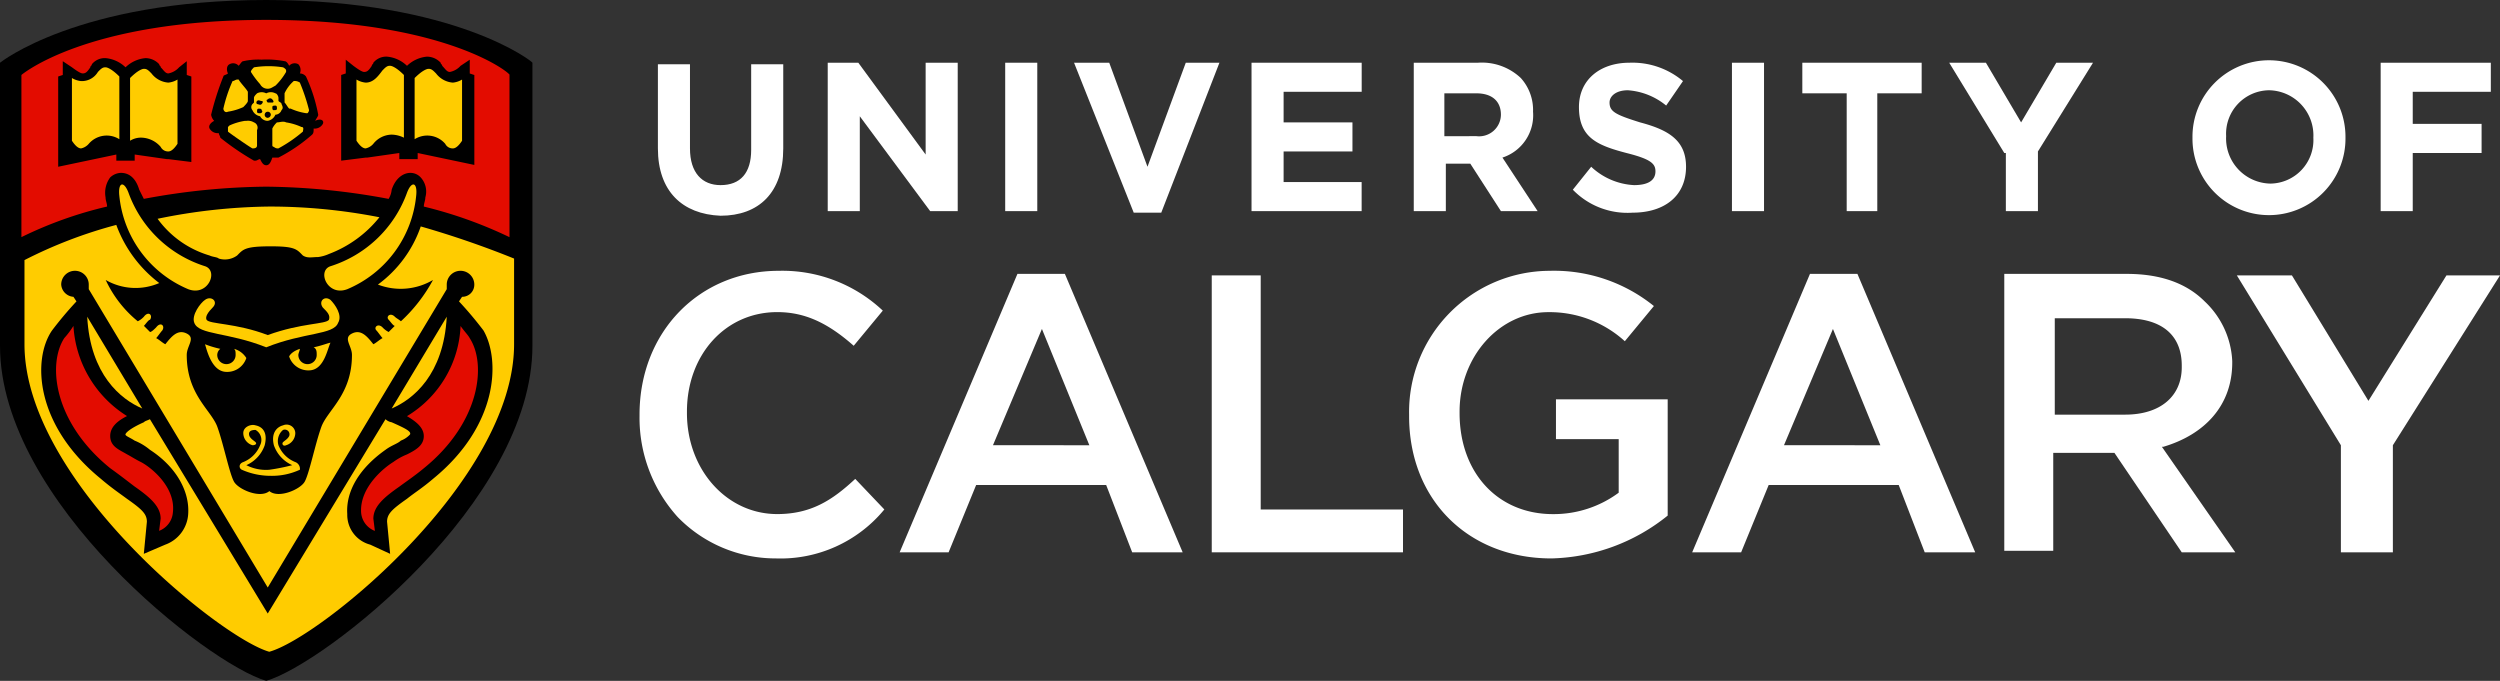
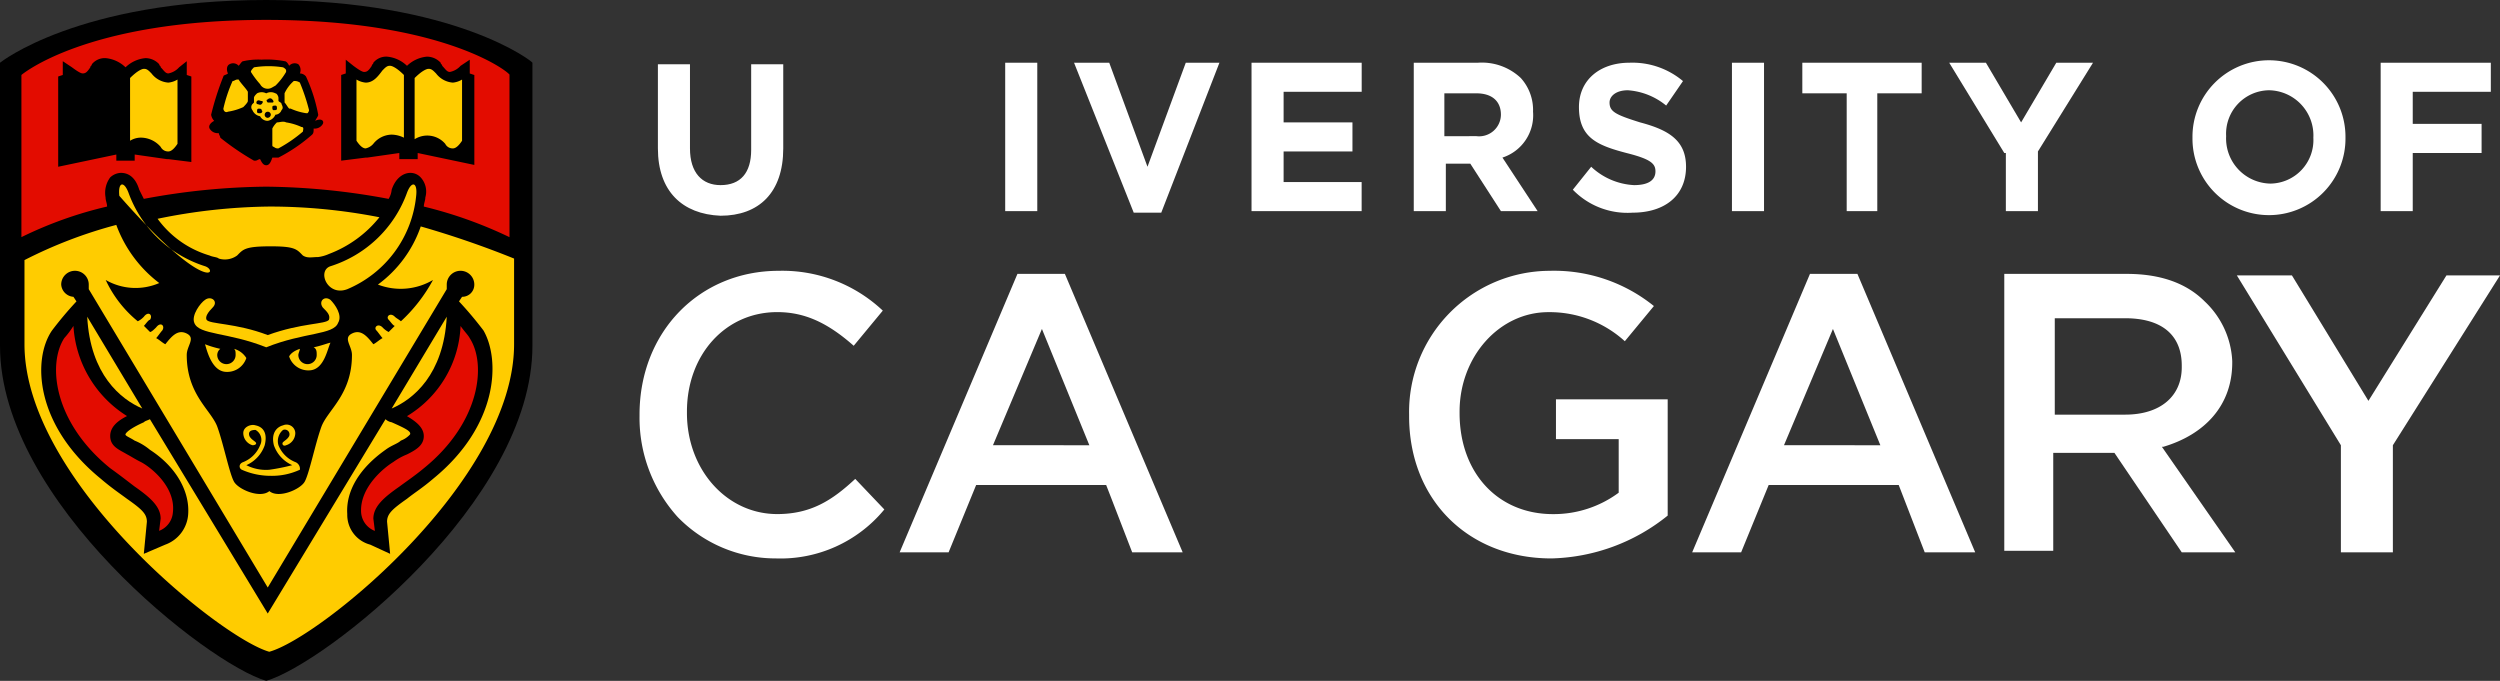
<svg xmlns="http://www.w3.org/2000/svg" width="226" height="61.548" viewBox="0 0 226 61.548">
  <rect x="0" y="0" width="226" height="61.548" fill="#333333" stroke="none" />
  <g id="UCalgary" transform="translate(-18.3 -18.8)">
    <path id="Path_420" data-name="Path 420" d="M42.366,18.8C25.354,18.8,18.3,24.471,18.3,24.471V50.058c0,14.108,18.81,28.769,24.066,30.29,5.256-1.521,24.066-16.182,24.066-30.29V24.471C66.571,24.471,59.517,18.8,42.366,18.8Z" transform="translate(0 0)" />
    <g id="Group_42" data-name="Group 42" transform="translate(20.513 24.747)">
-       <path id="Path_421" data-name="Path 421" d="M35.8,48" transform="translate(-13.809 -13.561)" fill="#fc0" />
      <g id="Group_29" data-name="Group 29" transform="translate(15.297 21.017)">
        <g id="Group_28" data-name="Group 28" transform="translate(1.023 4.018)">
          <path id="Path_422" data-name="Path 422" d="M34.328,41.715c.138.138.138.277.138.553a.83.83,0,1,1-1.66,0,.719.719,0,0,1,.277-.553A9.114,9.114,0,0,1,31.7,41.3c.138.415.553,2.351,1.8,2.49a1.824,1.824,0,0,0,1.936-1.245A1.916,1.916,0,0,0,34.328,41.715Z" transform="translate(-31.7 -41.162)" fill="#fc0" />
          <path id="Path_423" data-name="Path 423" d="M39.413,41.615c.277.138.277.415.277.692a.83.83,0,1,1-1.66,0c0-.138.138-.415.138-.553-.83.277-.968.692-.968.692a1.824,1.824,0,0,0,1.936,1.245c1.245-.138,1.521-1.936,1.8-2.49C40.8,41.2,40.1,41.477,39.413,41.615Z" transform="translate(-29.593 -41.2)" fill="#fc0" />
        </g>
        <path id="Path_424" data-name="Path 424" d="M43.325,38.44c-.553-.415-1.106.138-.692.692.415.415.692.692.553,1.106-.277.415-2.49.277-5.532,1.383-2.9-1.106-5.256-.968-5.532-1.383-.138-.277.138-.692.553-1.106.553-.553-.138-1.106-.692-.692-.415.277-1.245,1.383-.968,2.075.415,1.106,3.043.83,6.5,2.213h0c3.458-1.383,6.086-1.106,6.5-2.213C44.431,39.823,43.74,38.855,43.325,38.44Z" transform="translate(-30.96 -38.295)" fill="#fc0" />
      </g>
      <path id="Path_425" data-name="Path 425" d="M38.994,49.933a2.7,2.7,0,0,1-1.521-1.521,1.306,1.306,0,0,1,.415-1.383.425.425,0,0,1,.553.553c-.138.277-.415.415-.553.553s0,.415.277.277a1.159,1.159,0,0,0,.83-1.106.787.787,0,0,0-1.106-.692c-.553.138-1.106.692-.83,1.8a3.068,3.068,0,0,0,1.66,1.8,17.973,17.973,0,0,1-2.075.415,3.887,3.887,0,0,1-2.075-.415,3.059,3.059,0,0,0,1.66-1.8c.277-1.106-.138-1.66-.83-1.8-.415-.138-1.106.138-1.106.692a1.159,1.159,0,0,0,.83,1.106c.277,0,.415-.138.277-.277s-.415-.277-.553-.553c-.138-.415.138-.553.553-.553a1.043,1.043,0,0,1,.415,1.383,2.729,2.729,0,0,1-1.521,1.521c-.415.138-.415.553-.138.692a6.415,6.415,0,0,0,2.628.553h0a5.994,5.994,0,0,0,2.628-.553A.657.657,0,0,0,38.994,49.933Z" transform="translate(-14.513 -14.11)" fill="#fc0" />
      <g id="Group_35" data-name="Group 35" transform="translate(17.98 0.035)">
        <g id="Group_30" data-name="Group 30" transform="translate(2.49)">
          <path id="Path_426" data-name="Path 426" d="M36.221,25.165c.277,0,.415-.138.692-.277h0l.138-.138a5.772,5.772,0,0,0,.83-1.106v-.138c0-.138-.277-.277-.277-.277a8.374,8.374,0,0,0-2.628,0h0c-.138.138-.277.277-.277.415a7.672,7.672,0,0,0,.83,1.106A.761.761,0,0,0,36.221,25.165Z" transform="translate(-34.7 -23.125)" fill="#fc0" />
        </g>
        <g id="Group_31" data-name="Group 31" transform="translate(0 1.21)">
          <path id="Path_427" data-name="Path 427" d="M35.113,25.936v-.692h0v-.138c-.138-.277-.692-.83-.83-1.106h-.138c-.138,0-.277.138-.415.138a13.146,13.146,0,0,0-.83,2.49h0c0,.138.138.415.415.277A5.269,5.269,0,0,0,34.7,26.49C34.836,26.351,35.113,26.075,35.113,25.936Z" transform="translate(-32.9 -24)" fill="#fc0" />
        </g>
        <g id="Group_32" data-name="Group 32" transform="translate(0.415 4.945)">
-           <path id="Path_428" data-name="Path 428" d="M35.551,26.838a1.036,1.036,0,0,0-.692-.138h-.138a5.269,5.269,0,0,0-1.383.415l-.138.138v.415c.138.138,1.936,1.383,2.213,1.521h0c.138,0,.415,0,.415-.277V27.53A.505.505,0,0,0,35.551,26.838Z" transform="translate(-33.2 -26.7)" fill="#fc0" />
-         </g>
+           </g>
        <g id="Group_33" data-name="Group 33" transform="translate(4.426 5.021)">
          <path id="Path_429" data-name="Path 429" d="M36.515,26.817a1.909,1.909,0,0,0-.415.553h0v1.521a.135.135,0,0,0,.138.138.508.508,0,0,0,.415.138,12.534,12.534,0,0,0,2.213-1.521h0c0-.138.138-.415-.138-.415a5.269,5.269,0,0,0-1.383-.415C37.068,26.679,36.792,26.817,36.515,26.817Z" transform="translate(-36.1 -26.756)" fill="#fc0" />
        </g>
        <g id="Group_34" data-name="Group 34" transform="translate(5.532 1.349)">
          <path id="Path_430" data-name="Path 430" d="M36.9,26.036c.138.138.277.415.415.553h.138A5.269,5.269,0,0,0,38.836,27h.138a.428.428,0,0,0,.138-.277,17.517,17.517,0,0,0-.83-2.49h0a.832.832,0,0,0-.553-.138,3.329,3.329,0,0,0-.83,1.106Q36.9,25.621,36.9,26.036Z" transform="translate(-36.9 -24.1)" fill="#fc0" />
        </g>
      </g>
      <path id="Path_431" data-name="Path 431" d="M37.457,25.9c0-.138-.138-.138-.277-.277v-.277c0-.138-.138-.415-.277-.415a.87.87,0,0,0-.83,0,.882.882,0,0,0-.83,0c-.138.138-.277.277-.277.415v.415l-.138.138a.421.421,0,0,0,0,.553A.919.919,0,0,0,35.52,27h0a.761.761,0,0,0,.692.415.919.919,0,0,0,.692-.553.617.617,0,0,0,.553-.415C37.595,26.312,37.595,26.174,37.457,25.9Zm-1.936.83c-.138,0-.277,0-.277-.138s0-.277.138-.277.277,0,.277.138C35.8,26.588,35.659,26.727,35.52,26.727Zm.138-.83c-.138.138-.277,0-.415,0a.192.192,0,0,1,0-.277c.138-.138.277,0,.415,0S35.8,25.759,35.659,25.9Zm.553,1.245a.277.277,0,1,1,.277-.277A.3.3,0,0,1,36.212,27.142Zm0-1.383c-.138-.138-.138-.277,0-.277a.259.259,0,0,1,.415,0c.138.138.138.277,0,.277Zm.553.692c-.138,0-.138-.138-.138-.277s.138-.138.277-.138.138.138.138.277S36.9,26.45,36.765,26.45Z" transform="translate(-14.22 -22.439)" fill="#fc0" />
      <g id="Group_36" data-name="Group 36" transform="translate(4.288 0.138)">
-         <path id="Path_432" data-name="Path 432" d="M27.288,24.03c-.692-.692-1.106-.83-1.245-.83s-.277,0-.553.277l-.138.138a1.688,1.688,0,0,1-1.521.83,1.966,1.966,0,0,1-.83-.277v5.671c.277.415.553.692.83.692a1.264,1.264,0,0,0,.692-.415,2.138,2.138,0,0,1,2.766-.415Z" transform="translate(-23 -23.2)" fill="#fc0" />
        <path id="Path_433" data-name="Path 433" d="M30.258,24.545a2.108,2.108,0,0,1-1.521-.83l-.138-.138c-.277-.277-.415-.277-.553-.277s-.553.138-1.245.83V29.8a1.86,1.86,0,0,1,1.106-.277,2.391,2.391,0,0,1,1.66.83.753.753,0,0,0,.692.415c.277,0,.553-.277.83-.692V24.268a1.966,1.966,0,0,1-.83.277" transform="translate(-21.544 -23.162)" fill="#fc0" />
      </g>
      <g id="Group_37" data-name="Group 37" transform="translate(30.013)">
        <path id="Path_434" data-name="Path 434" d="M45.4,29.662a2.138,2.138,0,0,1,2.766.415.753.753,0,0,0,.692.415c.277,0,.553-.277.83-.692V24.268a1.966,1.966,0,0,1-.83.277,2.108,2.108,0,0,1-1.521-.83l-.138-.138c-.277-.277-.415-.277-.553-.277s-.553.138-1.245.83Z" transform="translate(-40.144 -23.023)" fill="#fc0" />
        <path id="Path_435" data-name="Path 435" d="M42.43,24.621a1.966,1.966,0,0,1-.83-.277v5.532c.277.415.553.692.83.692a1.264,1.264,0,0,0,.692-.415,2.162,2.162,0,0,1,1.66-.83,2.606,2.606,0,0,1,1.106.277V23.93c-.692-.692-1.106-.83-1.245-.83s-.277,0-.553.277l-.138.138c-.415.553-.83,1.106-1.521,1.106" transform="translate(-41.6 -23.1)" fill="#fc0" />
      </g>
      <g id="Group_40" data-name="Group 40" transform="translate(8.554 10.73)">
        <g id="Group_38" data-name="Group 38">
-           <path id="Path_436" data-name="Path 436" d="M33.851,38.247a10.824,10.824,0,0,1-6.916-6.639c-.415-1.106-.968-.968-.83.277a10.242,10.242,0,0,0,6.224,8.437C34.128,41.013,35.1,38.662,33.851,38.247Z" transform="translate(-26.084 -30.858)" fill="#fc0" />
+           <path id="Path_436" data-name="Path 436" d="M33.851,38.247a10.824,10.824,0,0,1-6.916-6.639c-.415-1.106-.968-.968-.83.277C34.128,41.013,35.1,38.662,33.851,38.247Z" transform="translate(-26.084 -30.858)" fill="#fc0" />
        </g>
        <g id="Group_39" data-name="Group 39" transform="translate(18.548)">
          <path id="Path_437" data-name="Path 437" d="M40.055,38.247a10.824,10.824,0,0,0,6.916-6.639c.415-1.106.968-.968.83.277a10.242,10.242,0,0,1-6.224,8.437C39.779,41.013,38.811,38.662,40.055,38.247Z" transform="translate(-39.494 -30.858)" fill="#fc0" />
        </g>
      </g>
      <path id="Path_438" data-name="Path 438" d="M43.123,36.864a3.518,3.518,0,0,0,.968-.277,10.671,10.671,0,0,0,4.564-3.319A51.538,51.538,0,0,0,38.7,32.3a52.407,52.407,0,0,0-10.1,1.106,8.938,8.938,0,0,0,4.7,3.319c.277.138.692.138.83.277a1.886,1.886,0,0,0,1.66-.277c.553-.553.692-.83,3.043-.83,2.213,0,2.351.277,2.9.83C42.154,37,42.569,36.864,43.123,36.864Z" transform="translate(-16.567 -19.575)" fill="#fc0" />
      <g id="Group_41" data-name="Group 41" transform="translate(0 14.384)">
        <path id="Path_439" data-name="Path 439" d="M48.879,39.5,43.9,47.8C45.836,46.969,48.6,44.756,48.879,39.5Z" transform="translate(-10.705 -31.201)" fill="#fc0" />
        <path id="Path_440" data-name="Path 440" d="M28.979,47.8,24,39.5C24.277,44.756,27.043,46.969,28.979,47.8Z" transform="translate(-18.329 -31.201)" fill="#fc0" />
        <path id="Path_441" data-name="Path 441" d="M55.723,33.638a10.917,10.917,0,0,1-3.873,5.256,5.734,5.734,0,0,0,4.979-.415,14.382,14.382,0,0,1-2.9,3.734c-.138-.138-.415-.277-.553-.415-.415-.415-.83,0-.553.277.138.138.415.553.553.553l-.553.553a1.909,1.909,0,0,1-.553-.415c-.415-.415-.83,0-.553.277.138.138.415.553.553.692-.277.138-.553.415-.83.553-.553-.692-1.106-1.383-1.936-.968s0,1.106,0,1.936c0,3.6-2.213,4.979-2.766,6.5s-1.106,4.288-1.521,4.979-2.351,1.521-3.181.83c-.83.692-2.766-.138-3.181-.83s-.968-3.458-1.521-4.979-2.766-2.9-2.766-6.5c0-.83.83-1.521,0-1.936s-1.383.277-1.936.968c-.277-.138-.553-.415-.83-.553.138-.138.415-.553.553-.692.277-.415-.138-.83-.553-.277-.138.138-.415.415-.553.415l-.553-.553c.138-.138.415-.553.553-.553.277-.415-.138-.83-.553-.277a1.909,1.909,0,0,1-.553.415,10.548,10.548,0,0,1-2.9-3.734,5.39,5.39,0,0,0,4.841.277A11.592,11.592,0,0,1,28.2,33.5a41.511,41.511,0,0,0-8.3,3.181v7.607c0,12.31,17.7,26.556,22.13,27.8,4.564-1.245,22.13-15.491,22.13-27.8V36.543A85.291,85.291,0,0,0,55.723,33.638ZM56.829,56.46c-.968.83-1.66,1.245-2.351,1.8-1.383.968-1.8,1.383-1.8,2.075l.277,2.9-1.8-.83a2.782,2.782,0,0,1-2.075-2.766c-.138-2.075,1.106-4.149,3.458-5.809.553-.415,1.106-.553,1.383-.83a2.127,2.127,0,0,0,.83-.553c.138-.277-.415-.553-1.66-1.106a1.049,1.049,0,0,1-.553-.277L41.891,68.631,31.241,51.065c-.277.138-.415.138-.553.277-1.245.553-1.66.968-1.66,1.106s.415.277.83.553a5.178,5.178,0,0,1,1.383.83c2.351,1.521,3.6,3.734,3.458,5.809a3.141,3.141,0,0,1-2.075,2.766l-1.936.83.277-2.9c0-.692-.415-1.106-1.8-2.075-.553-.415-1.383-.968-2.351-1.8-5.947-4.841-6.224-10.788-4.426-13.416A33.7,33.7,0,0,1,24.6,40.416L24.326,40a1.19,1.19,0,0,1-1.106-1.106,1.245,1.245,0,1,1,2.49,0v.415h0L41.891,66.28,58.074,39.309h0v-.415a1.245,1.245,0,1,1,2.49,0A1.091,1.091,0,0,1,59.457,40l-.277.415a33.7,33.7,0,0,1,2.213,2.628C62.915,45.671,62.776,51.619,56.829,56.46Z" transform="translate(-19.9 -33.5)" fill="#fc0" />
      </g>
    </g>
    <g id="Group_45" data-name="Group 45" transform="translate(20.236 20.598)">
      <path id="Path_442" data-name="Path 442" d="M41.83,20.1c-16.321,0-22.13,4.979-22.13,4.979V39.74a36.21,36.21,0,0,1,7.745-2.766c0-.277-.138-.553-.138-.83a2.341,2.341,0,0,1,.415-1.8,1.494,1.494,0,0,1,.968-.415c.415,0,1.245.138,1.66,1.521l.415.83A62.486,62.486,0,0,1,41.83,35.176a62.486,62.486,0,0,1,11.065,1.106,1.966,1.966,0,0,0,.277-.83c.415-1.245,1.245-1.521,1.66-1.521a1.256,1.256,0,0,1,.968.415,1.893,1.893,0,0,1,.415,1.8c0,.277-.138.553-.138.83a39.15,39.15,0,0,1,7.745,2.766V25.079C64.1,25.079,58.289,20.1,41.83,20.1ZM35.191,32.963l-2.213-.277H32.84l-2.9-.415v.553h-1.66v-.553l-5.256,1.106v-8.16l.415-.138V23.834l.83.553c.553.415.83.553.968.553.277,0,.415-.138.692-.553,0-.138.138-.138.138-.277a1.5,1.5,0,0,1,1.245-.553,2.974,2.974,0,0,1,1.8.83,2.974,2.974,0,0,1,1.8-.83,1.69,1.69,0,0,1,1.245.553c0,.138.138.138.138.277.277.277.415.553.692.553a1.741,1.741,0,0,0,.968-.553l.692-.553v1.245l.415.138v7.745Zm11.756-3.458a.836.836,0,0,1-.83.415c0,.277,0,.415-.138.553a14.809,14.809,0,0,1-3.043,2.075h-.553c-.138.415-.277.692-.553.692s-.415-.277-.553-.553c-.138,0-.277.138-.415.138h-.138A23.558,23.558,0,0,1,37.68,30.75c0-.138-.138-.277-.138-.415a.836.836,0,0,1-.83-.415c-.138-.277.138-.553.415-.692a1.049,1.049,0,0,1-.277-.553,25.292,25.292,0,0,1,1.106-3.458c0-.138.277-.138.415-.277-.138-.277-.138-.692.138-.83a.667.667,0,0,1,.83.138c.138-.138.277-.415.415-.415a6.2,6.2,0,0,1,1.66-.138,8.549,8.549,0,0,1,2.075.138q.207,0,.415.415a.667.667,0,0,1,.83-.138.775.775,0,0,1,.138.83.719.719,0,0,1,.553.277,14.432,14.432,0,0,1,1.106,3.458c0,.138-.138.277-.277.553C46.809,28.952,47.086,29.229,46.947,29.505ZM60.778,33.24l-5.256-1.106v.553h-1.66v-.553l-2.9.415H50.82l-2.213.277V25.079l.415-.138V23.7l.692.553c.553.415.83.553.968.553.277,0,.415-.138.692-.553,0-.138.138-.138.138-.277a1.5,1.5,0,0,1,1.245-.553,2.974,2.974,0,0,1,1.8.83,2.974,2.974,0,0,1,1.8-.83,1.69,1.69,0,0,1,1.245.553c0,.138.138.138.138.277.277.277.415.553.692.553a1.741,1.741,0,0,0,.968-.553l.83-.553v1.245l.415.138v8.16Z" transform="translate(-19.7 -20.1)" fill="#e30c00" />
      <g id="Group_43" data-name="Group 43" transform="translate(30.699 27.662)">
        <path id="Path_443" data-name="Path 443" d="M46.051,48.26c.692.415,1.521.968,1.521,1.8s-.692,1.245-1.521,1.66a5.606,5.606,0,0,0-1.245.692c-.692.415-3.043,2.213-2.9,4.564a1.938,1.938,0,0,0,1.245,1.66l-.138-1.106c0-1.106.968-1.936,2.351-2.9.553-.415,1.383-.968,2.213-1.66,5.118-4.149,5.671-9.405,4.149-11.756-.138-.277-.553-.692-.83-1.106A9.986,9.986,0,0,1,46.051,48.26Z" transform="translate(-41.896 -40.1)" fill="#e30c00" />
      </g>
      <g id="Group_44" data-name="Group 44" transform="translate(3.13 27.662)">
        <path id="Path_444" data-name="Path 444" d="M23.536,40.1a7.672,7.672,0,0,1-.83,1.106c-1.521,2.351-.968,7.607,4.149,11.756.968.692,1.66,1.245,2.213,1.66,1.383.968,2.351,1.8,2.351,2.9l-.138,1.106a1.938,1.938,0,0,0,1.245-1.66c.277-2.351-2.075-4.149-2.9-4.564-.553-.277-.968-.553-1.245-.692-.692-.415-1.521-.692-1.521-1.66,0-.83.692-1.383,1.521-1.8A10.318,10.318,0,0,1,23.536,40.1Z" transform="translate(-21.963 -40.1)" fill="#e30c00" />
      </g>
    </g>
    <g id="Group_54" data-name="Group 54" transform="translate(76.114 24.332)">
      <path id="Path_445" data-name="Path 445" d="M61.3,30.607V23h2.9v7.607c0,2.213,1.106,3.319,2.766,3.319,1.8,0,2.766-1.106,2.766-3.181V23h2.9v7.607c0,4.011-2.213,6.086-5.671,6.086C63.513,36.554,61.3,34.48,61.3,30.607Z" transform="translate(-59.64 -22.723)" fill="#fff" />
-       <path id="Path_446" data-name="Path 446" d="M72.538,22.9h2.628l6.086,8.3V22.9h2.9V36.316h-2.49L75.3,27.741v8.575H72.4V22.9Z" transform="translate(-55.388 -22.762)" fill="#fff" />
      <path id="Path_447" data-name="Path 447" d="M84,22.9h2.9V36.316H84Z" transform="translate(-50.944 -22.762)" fill="#fff" />
      <path id="Path_448" data-name="Path 448" d="M88.5,22.9h3.181l3.458,9.405L98.6,22.9h3.043L96.384,36.454h-2.49Z" transform="translate(-49.22 -22.762)" fill="#fff" />
      <path id="Path_449" data-name="Path 449" d="M100.238,22.9h9.82v2.628H103v2.766h6.224v2.628H103v2.766h7.054v2.628H100.1V22.9Z" transform="translate(-44.776 -22.762)" fill="#fff" />
      <path id="Path_450" data-name="Path 450" d="M110.6,22.9h5.947a5.124,5.124,0,0,1,3.873,1.383,4.306,4.306,0,0,1,1.106,3.043h0a4.02,4.02,0,0,1-2.766,4.149l3.181,4.841h-3.319l-2.766-4.288h-2.213v4.288h-2.9V22.9Zm5.809,6.639a1.973,1.973,0,0,0,2.213-1.936h0c0-1.245-.83-1.936-2.213-1.936h-2.9v3.873Z" transform="translate(-40.753 -22.762)" fill="#fff" />
      <path id="Path_451" data-name="Path 451" d="M121.1,34.38l1.66-2.075a6.109,6.109,0,0,0,3.873,1.66c1.245,0,1.936-.415,1.936-1.245h0c0-.692-.415-1.106-2.628-1.66-2.628-.692-4.288-1.383-4.288-4.149h0c0-2.49,1.936-4.011,4.564-4.011a7.1,7.1,0,0,1,4.841,1.66l-1.521,2.213a6.122,6.122,0,0,0-3.458-1.383c-1.106,0-1.66.553-1.66,1.106h0c0,.83.553,1.106,2.766,1.8,2.628.692,4.149,1.66,4.149,4.011h0c0,2.628-1.936,4.149-4.841,4.149A6.871,6.871,0,0,1,121.1,34.38Z" transform="translate(-36.73 -22.762)" fill="#fff" />
      <path id="Path_452" data-name="Path 452" d="M131.5,22.9h2.9V36.316h-2.9Z" transform="translate(-32.746 -22.762)" fill="#fff" />
      <path id="Path_453" data-name="Path 453" d="M140.111,25.666H136.1V22.9h10.788v2.766h-4.011v10.65h-2.766Z" transform="translate(-30.984 -22.762)" fill="#fff" />
      <path id="Path_454" data-name="Path 454" d="M150.679,31.06,145.7,22.9h3.319l3.181,5.394,3.181-5.394H158.7l-4.979,8.022v5.394h-2.9V31.06Z" transform="translate(-27.306 -22.762)" fill="#fff" />
      <path id="Path_455" data-name="Path 455" d="M161.6,29.716h0a6.916,6.916,0,1,1,13.831,0h0a6.916,6.916,0,1,1-13.831,0Zm10.927,0h0a4.08,4.08,0,0,0-4.011-4.288,3.931,3.931,0,0,0-3.873,4.149h0a4.08,4.08,0,0,0,4.011,4.288A3.935,3.935,0,0,0,172.527,29.716Z" transform="translate(-21.214 -22.8)" fill="#fff" />
      <path id="Path_456" data-name="Path 456" d="M173.9,22.9h9.958v2.628H176.8v2.9h6.224V31.06H176.8v5.256h-2.9Z" transform="translate(-16.502 -22.762)" fill="#fff" />
      <g id="Group_53" data-name="Group 53" transform="translate(0 18.949)">
        <g id="Group_46" data-name="Group 46">
          <path id="Path_457" data-name="Path 457" d="M72.686,36.5c-7.192,0-12.586,5.532-12.586,13v.138a13.361,13.361,0,0,0,3.458,9.129A12.336,12.336,0,0,0,72.41,62.5a12.152,12.152,0,0,0,9.82-4.426L79.6,55.31c-2.075,1.936-4.011,3.181-7.054,3.181-4.564,0-8.16-4.011-8.16-9.129v-.138c0-5.118,3.458-8.99,8.16-8.99,2.49,0,4.564.968,6.916,3.043L82.091,40.1A13.244,13.244,0,0,0,72.686,36.5Z" transform="translate(-60.1 -36.5)" fill="#fff" />
        </g>
        <g id="Group_47" data-name="Group 47" transform="translate(23.513 0.277)">
          <path id="Path_458" data-name="Path 458" d="M98.123,61.873h4.564L92.038,36.7H87.75L77.1,61.873h4.426l2.49-6.086H95.772Zm-3.873-9.682H85.537l4.426-10.512Z" transform="translate(-77.1 -36.7)" fill="#fff" />
        </g>
        <g id="Group_48" data-name="Group 48" transform="translate(95.158 0.277)">
          <path id="Path_459" data-name="Path 459" d="M149.923,61.873h4.564L143.838,36.7H139.55L128.9,61.873h4.426l2.49-6.086h11.756Zm-4.011-9.682H137.2l4.426-10.512Z" transform="translate(-128.9 -36.7)" fill="#fff" />
        </g>
        <g id="Group_49" data-name="Group 49" transform="translate(51.728 0.415)">
-           <path id="Path_460" data-name="Path 460" d="M97.5,61.834h17.289V57.962H101.926V36.8H97.5Z" transform="translate(-97.5 -36.8)" fill="#fff" />
-         </g>
+           </g>
        <g id="Group_50" data-name="Group 50" transform="translate(69.57)">
          <path id="Path_461" data-name="Path 461" d="M123.125,36.5a12.754,12.754,0,0,0-12.725,13v.138c0,7.607,5.394,12.863,12.863,12.863a17.365,17.365,0,0,0,10.512-3.873V48.118h-10.1v3.6h5.671v4.841h0a9.876,9.876,0,0,1-5.947,1.936c-4.979,0-8.437-3.734-8.437-9.129v-.138c0-4.979,3.6-8.99,8.022-8.99a10.1,10.1,0,0,1,6.916,2.628l2.628-3.181A14.353,14.353,0,0,0,123.125,36.5Z" transform="translate(-110.4 -36.5)" fill="#fff" />
        </g>
        <g id="Group_51" data-name="Group 51" transform="translate(123.373 0.277)">
          <path id="Path_462" data-name="Path 462" d="M165.344,61.873h4.841l-6.639-9.543h.138c3.734-1.106,6.224-3.734,6.224-7.607v-.138a7.9,7.9,0,0,0-2.49-5.394q-2.49-2.49-7.054-2.49H149.3V61.734h4.426V52.882h5.532Zm-5.117-12.448h-6.362V40.711h6.362c3.319,0,5.117,1.521,5.117,4.288v.138C165.344,47.765,163.408,49.425,160.227,49.425Z" transform="translate(-149.3 -36.7)" fill="#fff" />
        </g>
        <g id="Group_52" data-name="Group 52" transform="translate(144.397 0.415)">
          <path id="Path_463" data-name="Path 463" d="M173.905,61.834h4.7V52.153L188.289,36.8h-4.841l-7.054,11.341L169.479,36.8H164.5l9.405,15.353v9.682Z" transform="translate(-164.5 -36.8)" fill="#fff" />
        </g>
      </g>
    </g>
  </g>
</svg>